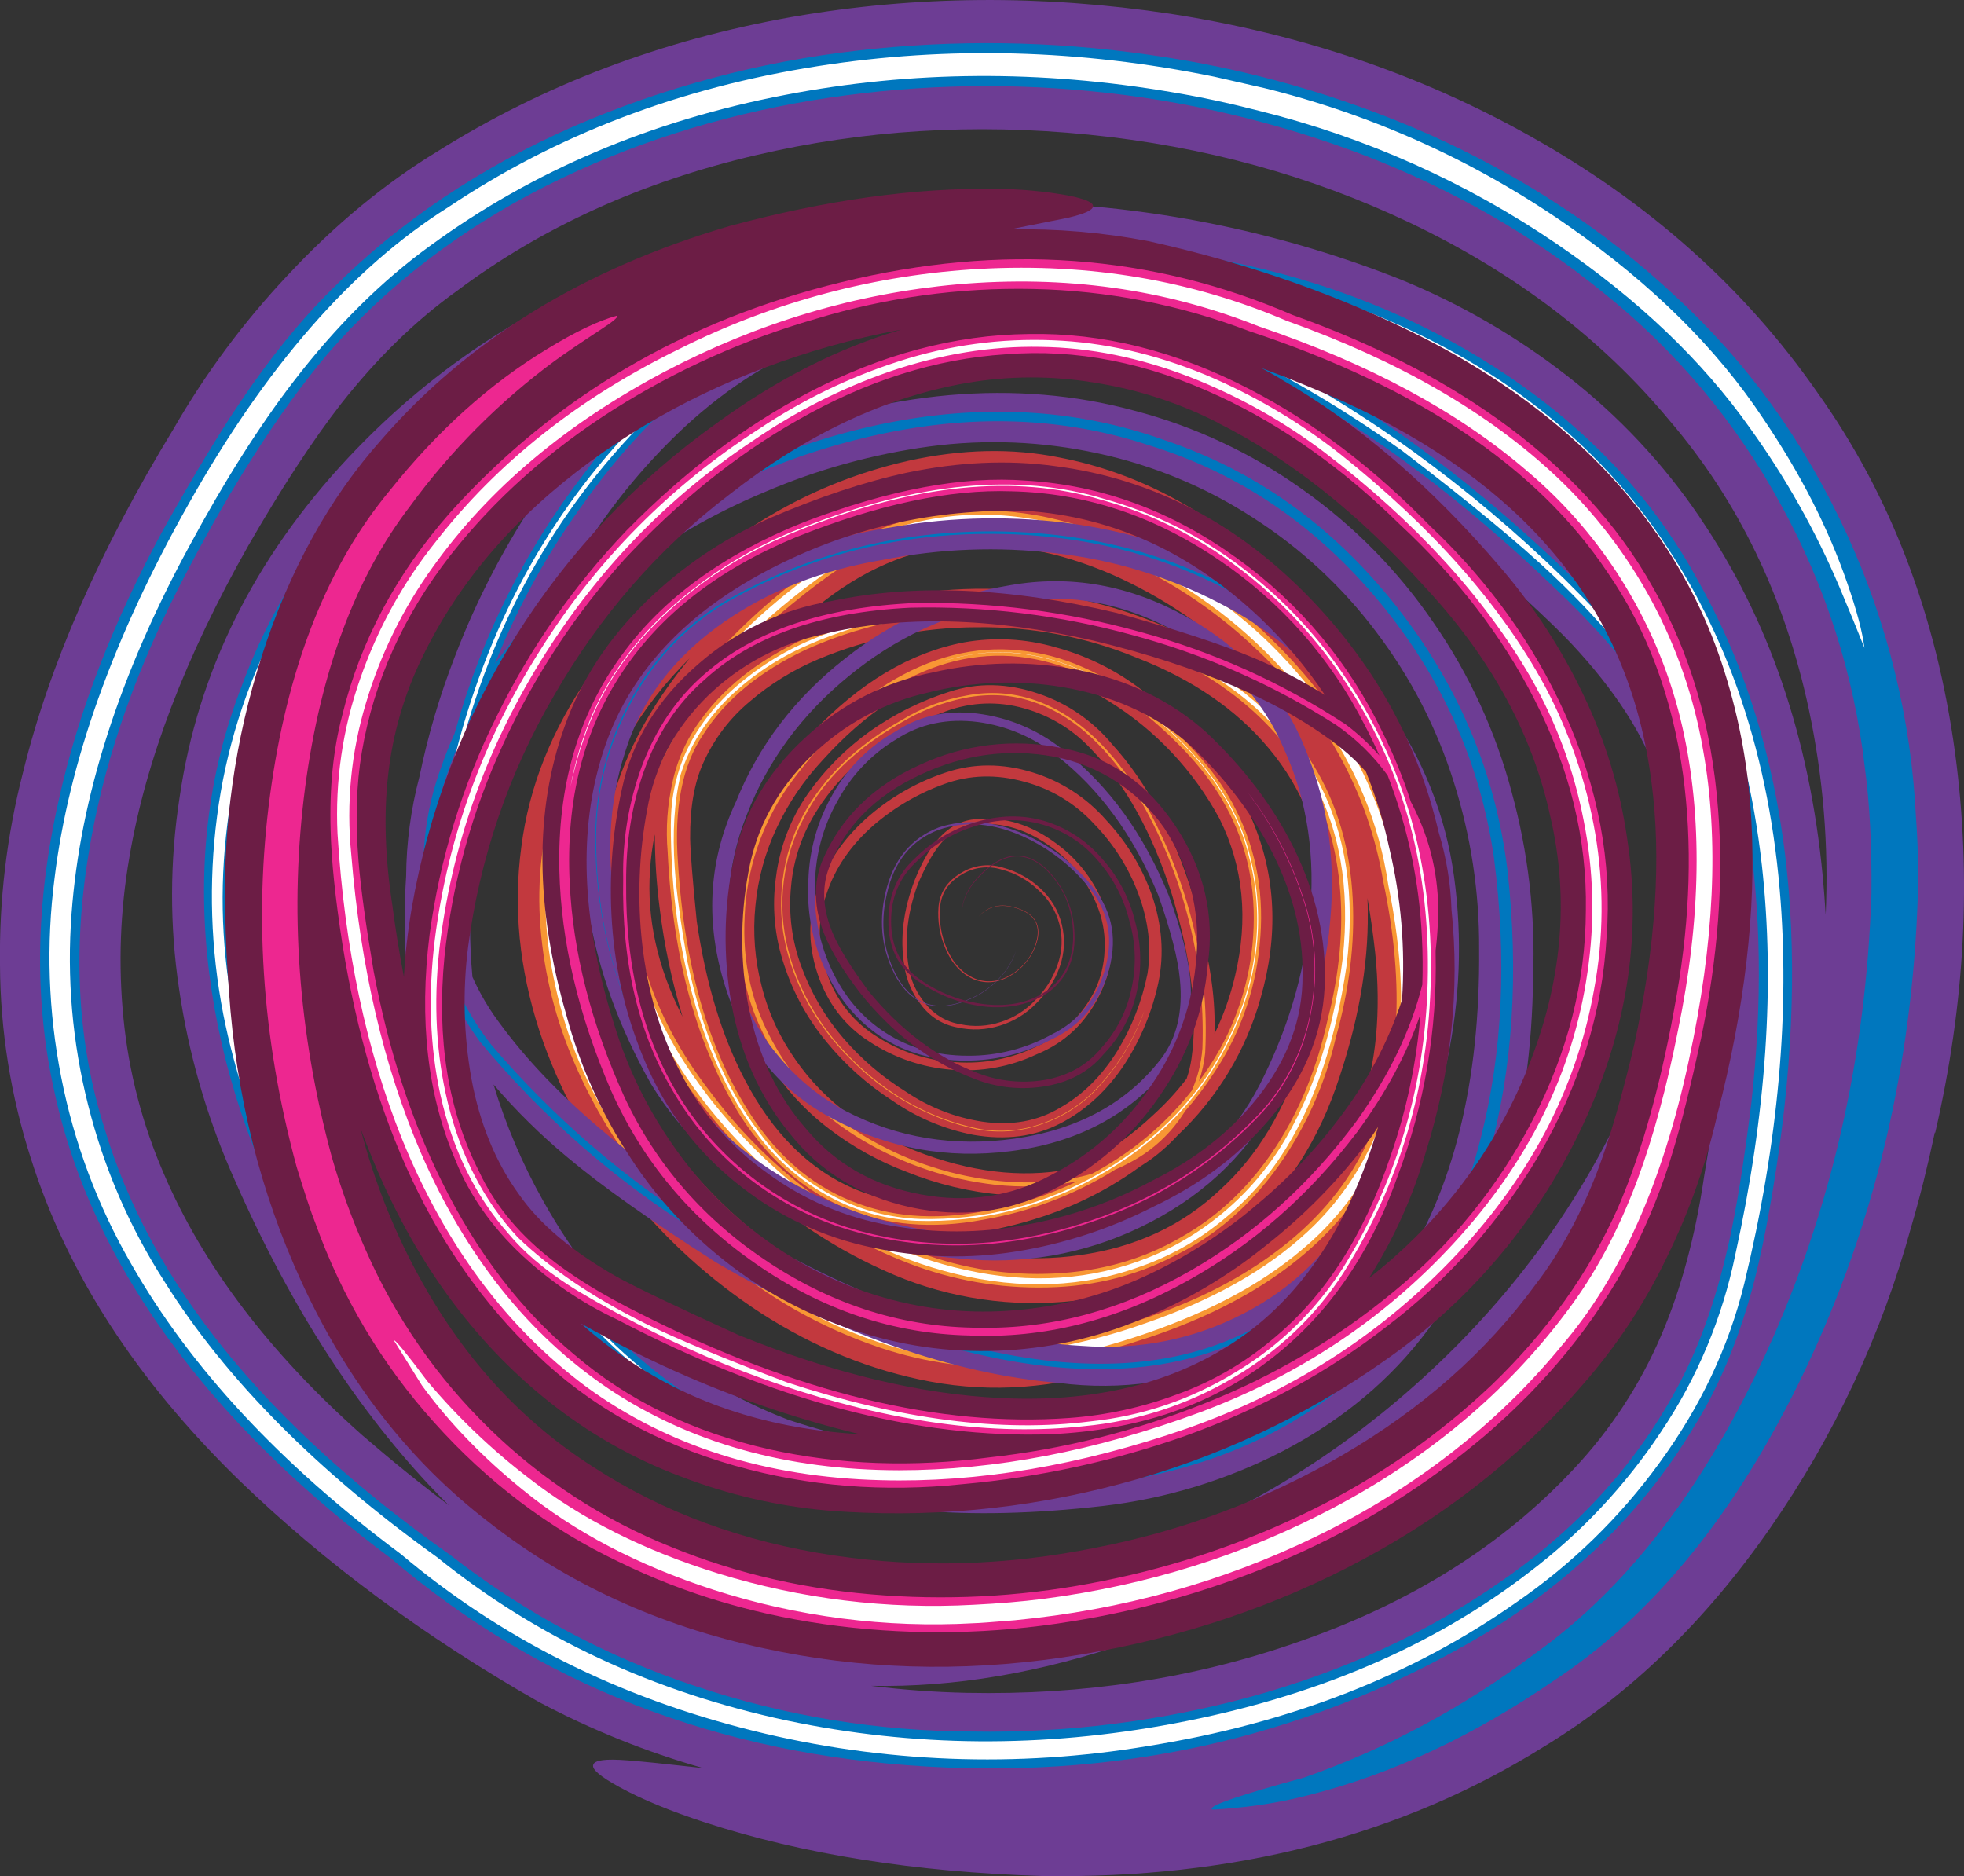
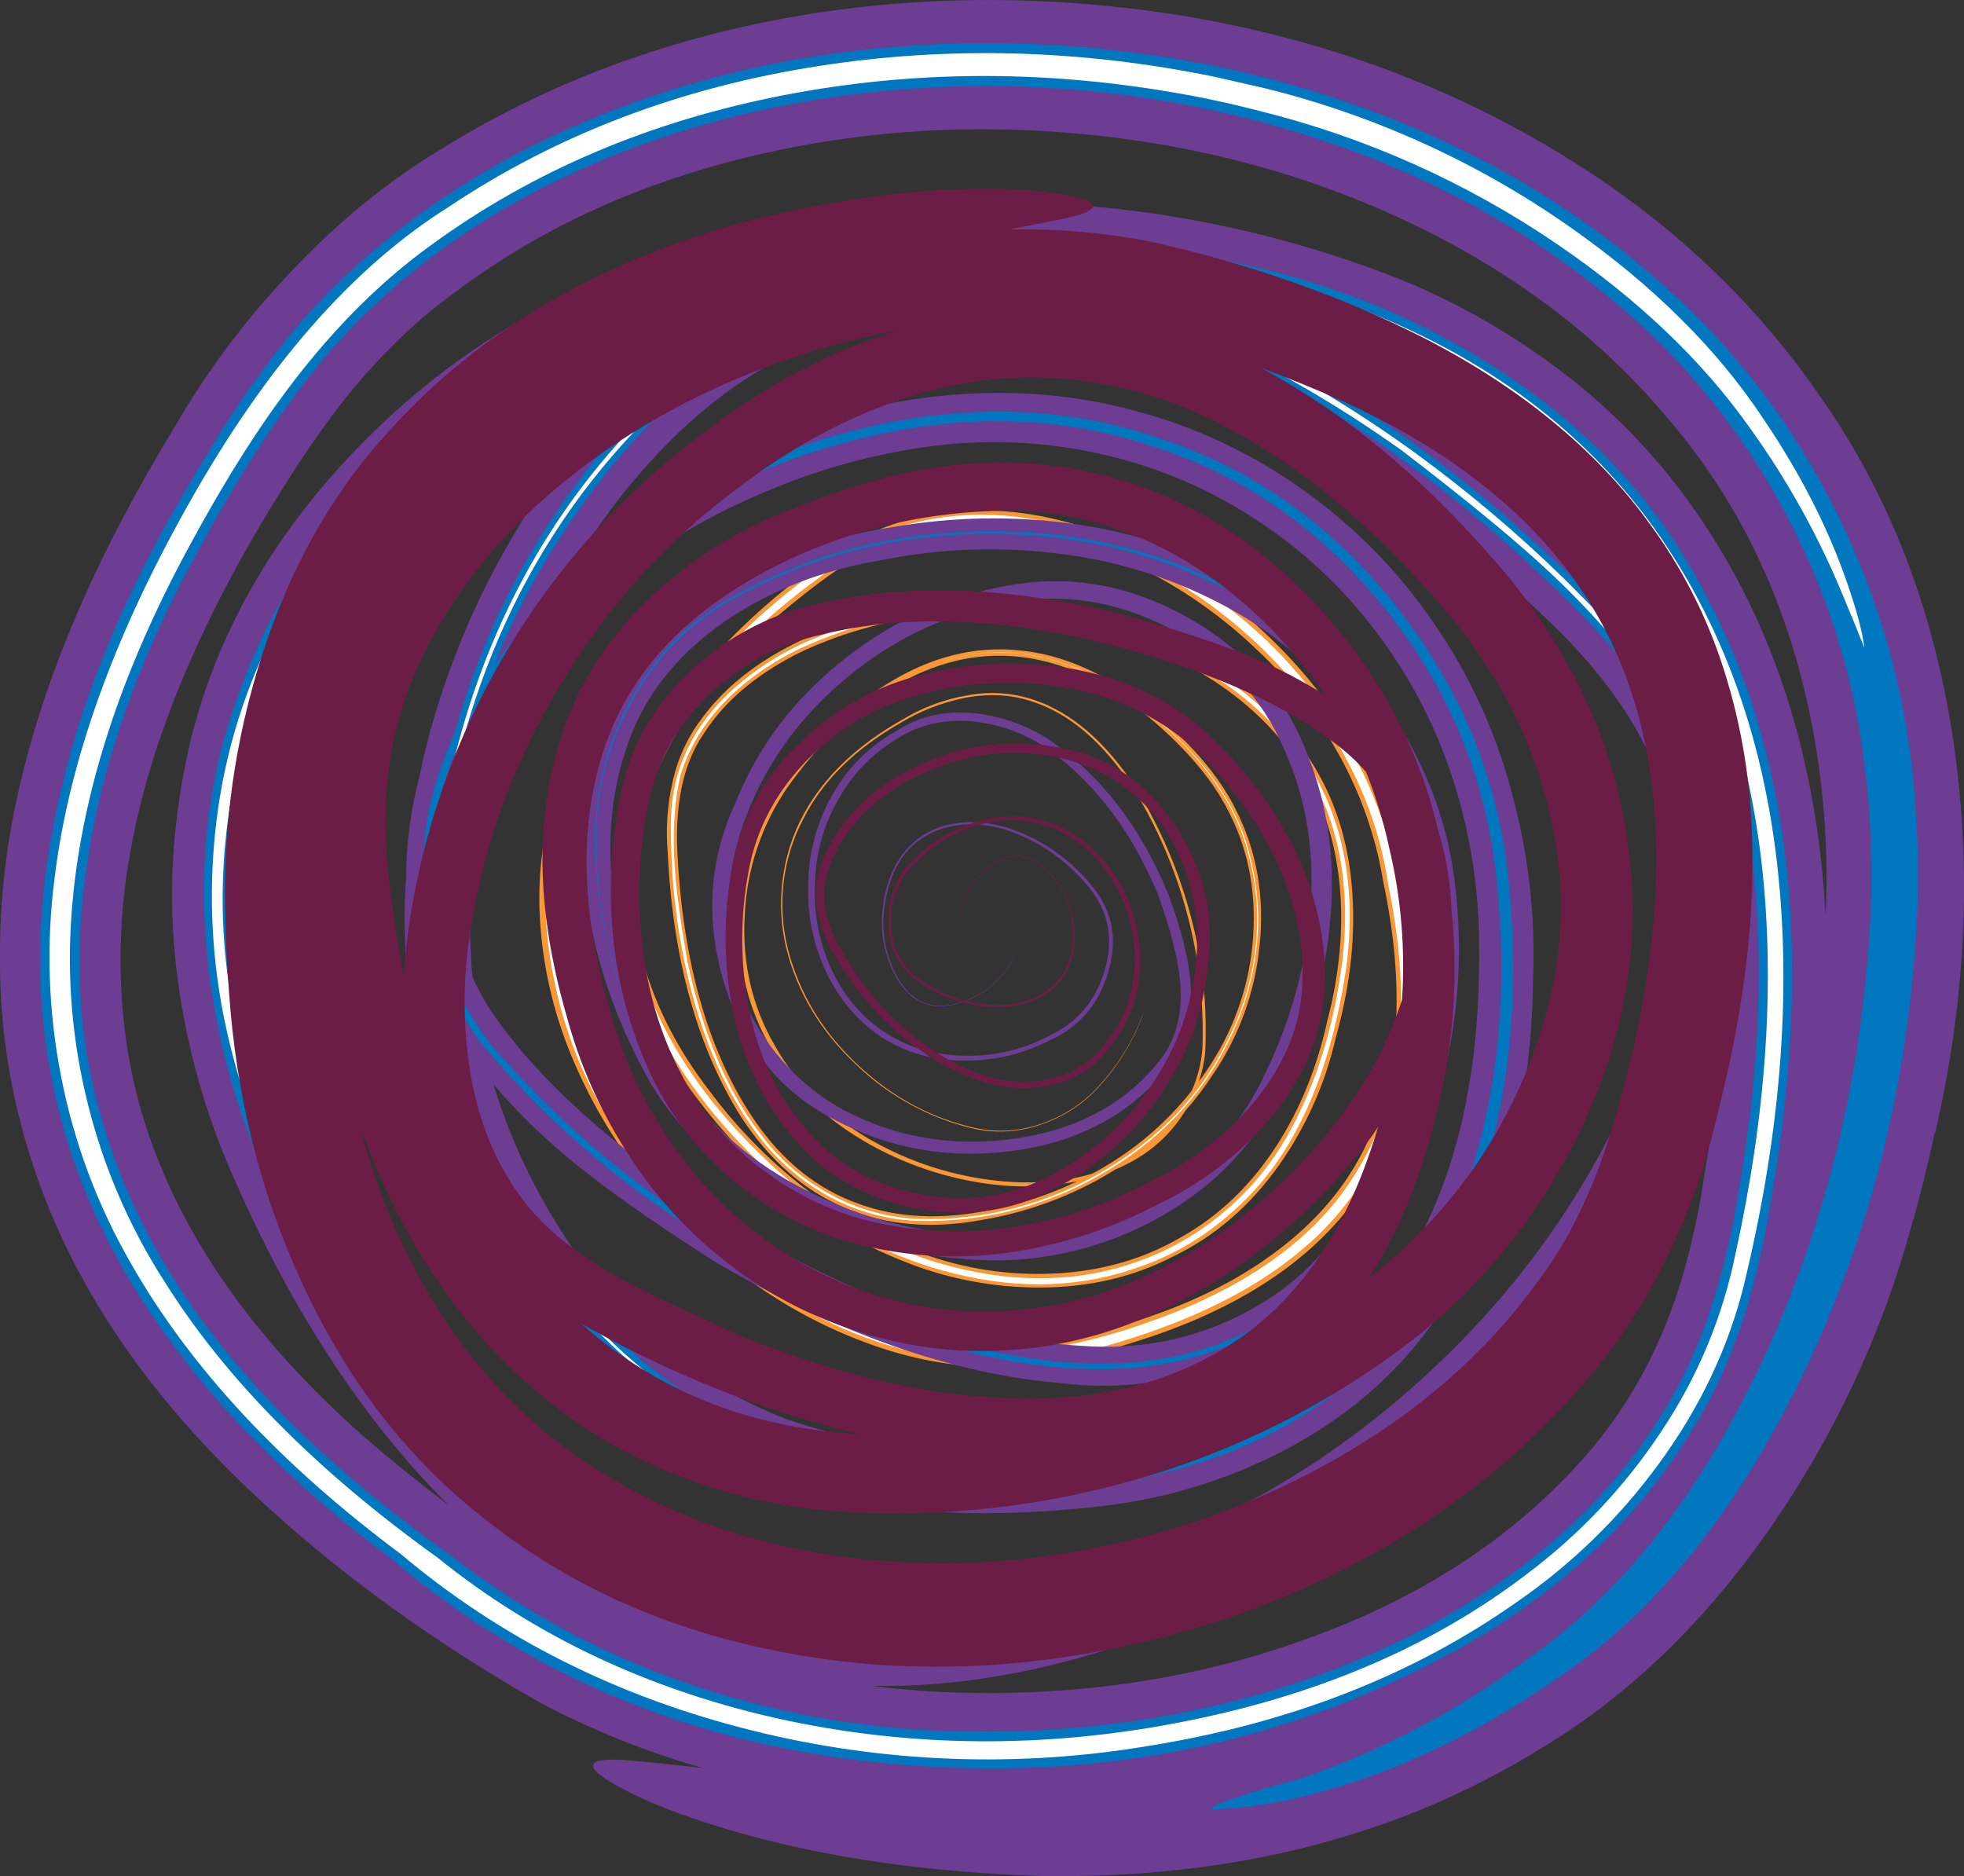
<svg xmlns="http://www.w3.org/2000/svg" version="1.0" id="Layer_1" x="0px" y="0px" viewBox="0 0 801.93 766.04" enable-background="new 0 0 801.93 766.04" xml:space="preserve">
  <rect x="0" y="0" width="801.93" height="766.04" fill="#333333" stroke="none" />
  <title>danceparty_0014</title>
-   <path fill="#C2393E" d="M572,310.6c2.407-1-0.453-8.723-8.58-23.17c-9.827-17.553-23.617-35.053-41.37-52.5  c-27.28-25.873-57.117-41.92-89.51-48.14c-19.253-3.913-39.813-3.463-61.68,1.35c-21.411,4.828-41.854,13.232-60.47,24.86  c-6.12,3.813-11.437,7.273-15.95,10.38c-20.803,13.977-38.908,31.6-53.44,52.02c-15.647,22.367-25.023,45.837-28.13,70.41  c-3.333,24.667-0.877,49.69,7.37,75.07c7.847,23.782,19.924,45.951,35.65,65.44c15.463,19.43,33.953,36.245,54.76,49.8  c21.967,14.14,45.033,23.473,69.2,28c12.573,2.34,25.397,3.039,38.15,2.08c12.514-0.959,24.879-3.331,36.86-7.07  c26.78-7.62,49.247-17.5,67.4-29.64c22.867-14.74,39.617-33.647,50.25-56.72c9.927-21.06,14.19-45.683,12.79-73.87  c-1.407-23.167-6.02-47.187-13.84-72.06c-3.838-10.929-8.83-21.418-14.89-31.29c9.48,10.593,14.647,15.593,15.5,15 M508.73,271.29  c4.507,4.393,8.67,8.857,12.49,13.39c-11.773-11.12-26.18-20.383-43.22-27.79c-45.077-20.248-96.317-21.922-142.62-4.66  c-5.346,2.002-10.572,4.312-15.65,6.92c4.313-3.813,8.877-7.573,13.69-11.28c18.553-15.147,37.81-23.48,57.77-25  c20.46-1.507,41.42,2.403,62.88,11.73c20.218,8.934,38.704,21.361,54.61,36.71 M558.48,372.56c0-1.94-0.05-3.897-0.15-5.87  c1.253,7.06,2.307,14.483,3.16,22.27c2.507,24.273,0.45,45.637-6.17,64.09c-7.02,19.86-19.407,36.56-37.16,50.1  c-15.247,11.933-34.803,21.663-58.67,29.19c-10.466,3.414-21.159,6.087-32,8c-10.474,1.878-21.165,2.232-31.74,1.05  c-20.76-2.207-41.12-8.927-61.08-20.16c-19.156-10.894-36.345-24.929-50.85-41.52c-14.69-16.282-26.402-35.021-34.6-55.36  c-8.56-21.173-12.3-42.14-11.22-62.9c0.7-20.76,6.767-40.82,18.2-60.18c7.014-11.899,15.561-22.826,25.42-32.5  c-1.753,2.14-3.46,4.297-5.12,6.47c-16.547,21.667-26.577,44.383-30.09,68.15c-3.713,24.667,0.097,49.29,11.43,73.87  c10.682,22.207,25.098,42.414,42.62,59.74c17.424,17.424,37.865,31.543,60.33,41.67c22.773,10.44,47.835,14.89,72.81,12.93  c26.98-2,50.147-10.827,69.5-26.48c19.253-15.333,33.343-35.593,42.27-60.78c9.027-25.773,13.39-49.693,13.09-71.76 M518,305.48  c14.04,16.747,21.763,36.503,23.17,59.27c1.333,19.333-1.827,41.197-9.48,65.59c-7.127,23.107-18.26,41.563-33.4,55.37  c-15.447,14.667-34.603,23.593-57.47,26.78c-21.715,3.128-43.871,0.483-64.24-7.67c11.353,0.31,22.694-0.955,33.7-3.76  c20.847-4.753,39.3-13.027,55.36-24.82c3.246-1.992,6.317-4.257,9.18-6.77c2.073-1.784,4.033-3.694,5.87-5.72  c16.238-15.253,27.996-34.656,34-56.11c7.42-25.673,6.317-49.893-3.31-72.66c-8-19.46-23.797-37.763-47.39-54.91  c-9.971-7.252-21.191-12.608-33.1-15.8c-12.073-3.487-24.783-4.171-37.16-2c-21.967,4.113-42.677,16.447-62.13,37  c-8.544,8.716-15.743,18.655-21.36,29.49c-5.746,10.853-9.55,22.627-11.24,34.79c-1.806,12.159-1.4,24.545,1.2,36.56  c2.372,12.056,7.004,23.555,13.65,33.89c6.546,10.38,14.902,19.501,24.67,26.93c9.658,7.394,20.353,13.324,31.74,17.6  c12.503,5.028,25.684,8.172,39.11,9.33c-22.947,5.613-43.007,4.86-60.18-2.26c-18.667-7.92-33.71-22.863-45.13-44.83  c-9.333-17.753-15.853-39.267-19.56-64.54c-1.707-16.947-2.61-28.23-2.71-33.85c-0.1-12.54,1.707-22.873,5.42-31  c4.345-9.672,10.844-18.224,19-25c8.314-7.129,17.69-12.915,27.79-17.15c20.578-8.651,42.678-13.101,65-13.09  c22.385-0.311,44.6,3.939,65.29,12.49c22.667,8.827,40.57,21.113,53.71,36.86 M495.89,422.22c0.213-6.837-0.139-13.68-1.05-20.46  c-1.1-8.727-3.557-20.36-7.37-34.9c-8-26.38-19.133-47.38-33.4-63c-7.897-9.556-18.314-16.706-30.07-20.64  c-12.667-4.313-24.803-4.563-36.41-0.75c-11.545,3.669-22.454,9.1-32.34,16.1c-9.846,7.039-18.439,15.682-25.42,25.57  c-6.99,10.076-11.439,21.693-12.97,33.86c-1.736,12.094-0.602,24.426,3.31,36c3.742,11.473,9.611,22.139,17.3,31.44  c7.631,9.315,16.666,17.385,26.78,23.92c9.932,6.931,21.209,11.7,33.1,14c13.24,2.307,25.123,0.753,35.65-4.66  c10.433-5.413,19.21-13.537,26.33-24.37c6.523-10.14,11.155-21.378,13.67-33.17c2.407-11.633,1.503-23.567-2.71-35.8  c-4.046-11.356-10.395-21.754-18.65-30.54c-7.977-9.133-18.347-15.856-29.94-19.41c-12.333-3.813-24.167-3.813-35.5,0  c-11.37,3.746-21.899,9.673-31,17.45c-9.727,8.327-16.647,17.953-20.76,28.88c-4.513,11.333-4.763,23.167-0.75,35.5  c4,12.233,11.12,21.61,21.36,28.13c10.037,6.585,21.58,10.518,33.55,11.43c11.938,0.991,23.926-1.189,34.75-6.32  c11.333-4.613,19.857-12.637,25.57-24.07c5.82-11.733,6.673-23.317,2.56-34.75c-3.933-11.341-11.358-21.143-21.21-28  c-10.633-7.62-21.817-10.62-33.55-9c-5.6,0.893-10.507,3.957-14.72,9.19c-3.007,3.713-5.867,8.93-8.58,15.65  c-4.613,12.133-6.017,23.667-4.21,34.6c0.787,5.945,3.18,11.563,6.92,16.25c3.556,4.835,8.832,8.121,14.74,9.18  c5.78,1.302,11.803,1.043,17.45-0.75c5.674-1.72,10.805-4.883,14.89-9.18c4.253-4.118,7.497-9.162,9.48-14.74  c1.982-5.555,2.295-11.569,0.9-17.3c-1.383-5.748-4.48-10.941-8.88-14.89c-4.3-4.004-9.515-6.895-15.19-8.42  c-5.702-1.818-11.915-1.047-17,2.11c-5.713,3.333-8.823,8-9.33,14c-0.452,5.815,0.53,11.653,2.86,17  c2.507,6,6.317,10.163,11.43,12.49c5.413,2.207,10.88,1.453,16.4-2.26c4.89-3.286,8.378-8.278,9.78-14  c1.333-6.32-1.423-10.583-8.27-12.79c-6.62-2.207-11.937-1.003-15.95,3.61c4.113-4.513,9.43-5.667,15.95-3.46  c6.72,2.207,9.387,6.42,8,12.64c-1.297,5.606-4.688,10.504-9.48,13.69c-5.333,3.613-10.65,4.367-15.95,2.26  c-5.013-2.207-8.773-6.207-11.28-12c-2.322-5.297-3.304-11.084-2.86-16.85c0.4-5.82,3.31-10.333,8.73-13.54  c4.899-3.058,10.887-3.828,16.4-2.11c5.524,1.408,10.598,4.203,14.74,8.12c8.868,7.584,12.104,19.872,8.12,30.84  c-1.88,5.383-4.957,10.269-9,14.29c-3.86,4.167-8.731,7.267-14.14,9c-5.385,1.792-11.153,2.103-16.7,0.9  c-5.536-0.91-10.531-3.86-14-8.27c-3.731-4.307-6.149-9.592-6.97-15.23c-1.807-10.633-0.553-21.867,3.76-33.7  c2.907-6.72,5.613-11.72,8.12-15c3.813-5.113,8.277-8.113,13.39-9c10.833-1.807,21.413,0.86,31.74,8  c9.511,6.411,16.73,15.687,20.61,26.48c1.905,5.299,2.724,10.928,2.41,16.55c-0.178,5.627-1.509,11.158-3.91,16.25  c-4.996,10.206-13.405,18.343-23.77,23c-10.218,5.033-21.588,7.266-32.95,6.47c-11.375-0.567-22.405-4.093-32-10.23  c-9.692-5.875-16.993-14.989-20.61-25.73c-4-11.233-4.1-22.167-0.3-32.8c3.407-10.333,9.677-19.56,18.81-27.68  c8.584-7.474,18.482-13.29,29.19-17.15c10.433-3.813,21.417-4.113,32.95-0.9c10.867,2.909,20.677,8.859,28.28,17.15  c7.928,8.118,14.076,17.801,18.05,28.43c4.213,11.233,5.467,22.167,3.76,32.8c-2.218,11.086-6.35,21.701-12.21,31.37  c-6.42,10.333-14.243,18.107-23.47,23.32c-9.233,5.513-19.813,7.407-31.74,5.68c-11.142-1.703-21.767-5.856-31.11-12.16  c-9.652-5.974-18.33-13.393-25.73-22c-7.358-8.57-13.117-18.393-17-29c-3.928-10.508-5.389-21.778-4.27-32.94  c0.986-11.092,4.651-21.778,10.68-31.14c6.042-9.474,13.798-17.739,22.87-24.37c9.05-6.733,19.035-12.107,29.64-15.95  c10.266-3.799,21.478-4.219,32-1.2c10.641,2.954,20.234,8.845,27.68,17c13.74,14.14,24.623,33.807,32.65,59  c7.92,26.38,10.587,48.697,8,66.95c-0.408,2.813-1.078,5.582-2,8.27c-3.976,5.197-8.407,10.029-13.24,14.44  c-9.219,8.801-19.718,16.154-31.14,21.81c-19.393,4.433-40.153,2.677-62.28-5.27c-23.367-8.427-41.07-21.363-53.11-38.81  c-6.395-9.052-11.057-19.21-13.75-29.96c-2.799-10.694-3.666-21.801-2.56-32.8c1.038-11.048,3.988-21.832,8.72-31.87  c4.752-10.088,11.044-19.375,18.65-27.53c17.453-19.333,35.707-31.37,54.76-36.11c20.26-5.333,41.02-1.333,62.28,12  c18.988,11.771,34.551,28.323,45.13,48c9.727,19.56,11.833,40.923,6.32,64.09c-1.923,8.209-4.747,16.181-8.42,23.77 M267.37,340.69  c0.036,10.112,0.704,20.212,2,30.24c1.838,14.983,4.959,29.781,9.33,44.23c-10.213-20.107-14.643-40.017-13.29-59.73  C265.708,350.476,266.363,345.55,267.37,340.69z" />
  <path fill="#F89734" d="M512.89,265c13.49,12.518,24.914,27.092,33.85,43.18c8.935,16.089,15.041,33.594,18.05,51.75  c9.127,43.333,6.82,79.137-6.92,107.41c-7.427,15.773-18.81,29.66-34.15,41.66c-13.54,10.633-29.54,19.41-48,26.33  c-19.96,7.42-37.663,12.087-53.11,14c-17.453,2-35.453,0.397-54-4.81c-17.57-5.105-34.259-12.861-49.49-23  c-15.369-10.036-29.332-22.075-41.52-35.8c-12.296-13.585-22.627-28.826-30.69-45.28c-8.21-16.363-13.747-33.936-16.4-52.05  c-2.704-18.001-1.782-36.36,2.71-54c4.332-17.649,12.048-34.29,22.72-49c4.892-6.713,10.22-13.097,15.95-19.11  c22.56-23.007,47.93-40.433,76.11-52.28c26.98-11.333,51.553-15.547,73.72-12.64c17.004,1.717,33.644,6.03,49.34,12.79  c7.52,3.333,13.387,5.94,17.6,7.82c-3.333-3.333-8.65-7-15.95-11c-14.667-7.92-31.417-13.237-50.25-15.95  c-23.267-3.813-49.093-0.053-77.48,11.28c-29.587,11.833-56.163,29.687-79.73,53.56c-4.513,4.913-7.773,8.673-9.78,11.28  c-12.528,14.815-22.04,31.936-28,50.4c-6.055,18.413-8.357,37.852-6.77,57.17c1.52,19.206,6.252,38.021,14,55.66  c7.584,17.615,17.613,34.074,29.79,48.89c12.06,14.904,26.015,28.169,41.51,39.46c15.509,11.305,32.59,20.277,50.7,26.63  c18.184,6.486,37.424,9.498,56.72,8.88c9.647-0.426,19.224-1.844,28.58-4.23c6.92-1.607,16.047-4.273,27.38-8  c43.227-14.54,73.517-36.807,90.87-66.8c17.333-29.487,21.797-66.847,13.39-112.08c-4.513-37.813-21.01-71.513-49.49-101.1  c-28-28.987-60.897-47.39-98.69-55.21c-20.16-3.813-39.217-3.11-57.17,2.11c-9.286,2.774-18.136,6.841-26.29,12.08  c-7.991,5.16-15.671,10.787-23,16.85c-34.7,28.587-55.963,59.527-63.79,92.82c-4.513,18.153-4.263,37.153,0.75,57  c4.863,18.568,13.238,36.032,24.67,51.45c24.473,34.1,53.56,57.92,87.26,71.46c17.762,7.326,36.786,11.107,56,11.13  c20.26,0.1,38.713-4.163,55.36-12.79c16.847-8.127,31.18-20.513,43-37.16c11.037-15.677,18.907-33.358,23.17-52.05  c5.513-19.66,7.82-38.467,6.92-56.42c-1-20.667-6.267-38.82-15.8-54.46c-9.427-15.747-22.867-29.08-40.32-40  c-15.167-9.42-32.68-16.697-52.54-21.83c-18.496-4.508-37.586-6.08-56.57-4.66c-18.979,1.316-37.622,5.686-55.21,12.94  c-19.86,8.627-34.953,19.96-45.28,34c-5.868,7.676-9.966,16.554-12,26c-2.145,9.365-2.819,19.007-2,28.58  c2.107,43.727,12.087,79.783,29.94,108.17c11.627,17.78,25.82,30.18,42.58,37.2c16.667,7.12,35.42,8.723,56.26,4.81  c18.768-3.191,36.756-9.931,53-19.86c0.333-0.207,0.633-0.407,0.9-0.6c2-0.833,3.907-1.737,5.72-2.71  c8.492-4.384,15.776-10.789,21.21-18.65c0.62-0.9,1.223-1.803,1.81-2.71c4.005-4.546,7.681-9.371,11-14.44  c10.824-15.74,17.454-33.982,19.26-53c2.107-20.06-1.103-38.513-9.63-55.36c-6.92-14.14-19.253-28.383-37-42.73  c-16.947-13.333-34.097-20.807-51.45-22.42c-18.253-1.907-36.253,2.657-54,13.69c-15.147,9.333-28.837,22.333-41.07,39  c-11.112,15.439-17.692,33.673-19,52.65c-1.507,19.96,2.303,38.263,11.43,54.91c8.527,16.347,21.527,29.68,39,40  c16.358,9.632,34.552,15.73,53.41,17.9c11.285,1.315,22.706,0.86,33.85-1.35c-11.153,5.384-22.959,9.297-35.12,11.64  c-20.26,4.213-38.363,3.36-54.31-2.56c-16.667-5.92-30.707-17.153-42.12-33.7c-18.253-26.667-28.733-61.72-31.44-105.16  c-1.707-22.667,1.753-40.267,10.38-52.8c8.927-14.04,22.817-25.523,41.67-34.45c16.848-7.629,34.846-12.407,53.26-14.14  c18.451-1.708,37.053-0.697,55.21,3c19.253,4.413,36.453,10.983,51.6,19.71c17.047,9.927,30.487,22.113,40.32,36.56  c10,14.54,15.917,31.64,17.75,51.3c1.607,17.333-0.06,35.587-5,54.76c-4.213,19.153-11.083,36.153-20.61,51  c-10.533,16.347-23.57,28.883-39.11,37.61c-15.427,9.02-32.77,13.977-52.03,14.87c-18.372,0.885-36.735-1.927-54-8.27  c-17.32-6.322-33.523-15.362-48-26.78c-14.55-11.349-27.503-24.609-38.51-39.42c-11.933-15.447-20.56-31.593-25.88-48.44  c-5.92-18.553-7.273-36.507-4.06-53.86c2.807-17.047,9.627-33.797,20.46-50.25c9.533-14.333,21.767-28.017,36.7-41.05  c8.927-7.52,16.197-13.237,21.81-17.15c7.414-5.276,15.447-9.622,23.92-12.94c16.667-6.22,34.52-8.077,53.56-5.57  c18.139,2.597,35.695,8.297,51.9,16.85C484.54,241.55,499.594,252.287,512.89,265 M500.4,329c8.827,15.947,12.587,33.7,11.28,53.26  c-1.196,18.526-7.099,36.441-17.15,52.05c-1.567,2.507-3.233,4.913-5,7.22c1.288-3.751,2.147-7.636,2.56-11.58  c0.976-18.796-1.004-37.629-5.87-55.81c-4.81-18.217-12.219-35.646-22-51.75c-12.333-19.053-26.273-31.24-41.82-36.56  c-8.934-3.028-18.506-3.659-27.76-1.83c-9.325,1.616-18.26,4.985-26.33,9.93c-18.453,10.433-31.843,23.27-40.17,38.51  c-4.511,8.311-7.421,17.395-8.58,26.78c-1.218,9.346-0.71,18.837,1.5,28c4.513,18.053,14.04,33.9,28.58,47.54  c13.611,13.102,30.562,22.21,49,26.33c9.271,1.801,18.86,0.966,27.68-2.41c8.884-3.153,16.806-8.543,23-15.65  c7.935-8.777,14.022-19.061,17.9-30.24c-0.853,2.253-1.757,4.46-2.71,6.62c-3.785,8.535-8.914,16.408-15.19,23.32  c-6.163,7.083-14.036,12.471-22.87,15.65c-8.717,3.367-18.209,4.203-27.38,2.41c-18.253-3.913-34.5-12.54-48.74-25.88  c-14.44-13.54-23.967-29.287-28.58-47.24c-2.295-9.055-2.888-18.458-1.75-27.73c1.137-9.226,3.993-18.157,8.42-26.33  c7.82-15.147,20.96-27.983,39.42-38.51c7.996-4.816,16.755-8.232,25.9-10.1c9.827-1.907,18.953-1.457,27.38,1.35  c15.333,4.813,29.173,16.597,41.52,35.35c9.811,15.874,17.224,33.11,22,51.15c4.861,17.983,6.992,36.594,6.32,55.21  c-0.439,5.976-1.914,11.83-4.36,17.3c-8.637,10.942-19.004,20.4-30.69,28c-3.247,2.12-6.557,4.077-9.93,5.87  c-11.333,3.333-23.92,4.333-37.76,3c-18.592-1.827-36.587-7.569-52.8-16.85c-17.253-9.927-30.253-22.713-39-38.36  c-9.333-16.047-13.447-33.8-12.34-53.26c0.793-18.625,6.786-36.656,17.3-52.05c11.633-16.447,24.773-29.383,39.42-38.81  c17.153-11.133,34.503-16.133,52.05-15c17.047,1.1,33.897,7.87,50.55,20.31C480.747,301.83,493.08,315.427,500.4,329z" />
  <path fill="#FFFFFF" d="M512.89,388.38c1.633-12.874,0.815-25.94-2.41-38.51c-5.213-21.967-20.057-42.477-44.53-61.53  c-10.056-8.115-21.535-14.287-33.85-18.2c-13.14-4.113-25.877-4.917-38.21-2.41c-2.842,0.552-5.653,1.257-8.42,2.11  c2.733-0.78,5.44-1.447,8.12-2c12.233-2.507,24.92-1.753,38.06,2.26c12.291,3.899,23.764,10.016,33.85,18.05  c24.273,18.953,39.067,39.363,44.38,61.23c3.329,12.397,4.249,25.317,2.71,38.06c-1.522,12.78-5.243,25.199-11,36.71  c-11.033,22.867-28.483,41.12-52.35,54.76c-22.314,12.948-47.78,19.459-73.57,18.81c-12.842-0.431-25.403-3.873-36.67-10.05  c-11.341-6.058-21.163-14.605-28.73-25c-13.64-17.753-23.52-41.173-29.64-70.26c-2.807-16.247-4.513-28.933-5.12-38.06  c-1-14.34-0.197-27.027,2.41-38.06c3.613-11.733,10.333-22.363,20.16-31.89c9.307-8.843,20.103-15.973,31.89-21.06  c23.531-10.342,49.081-15.276,74.77-14.44c25.689,0.537,50.949,6.698,74,18.05c25.773,12.133,44.58,28.833,56.42,50.1  c11.833,20.76,16.197,45.483,13.09,74.17c-3.5,28.093-11.077,52.32-22.73,72.68c-6.304,11.116-14.442,21.087-24.07,29.49  c-9.563,8.458-20.501,15.222-32.34,20c-23.167,9.333-48.14,11.04-74.92,5.12c-25.103-5.531-48.521-16.983-68.3-33.4  c-21.333-17.553-38.083-36.71-50.25-57.47c-14.04-24.173-20.373-48.393-19-72.66c1.507-24.173,10.583-47.543,27.23-70.11  c13.84-18.853,32.343-36.353,55.51-52.5c10.297-7.447,21.948-12.814,34.3-15.8c12.344-3.025,25.111-3.941,37.76-2.71  c23.467,2.107,47.237,10.58,71.31,25.42c21.712,13.521,40.528,31.212,55.36,52.05c15.547,21.867,25.123,45.2,28.73,70  c5.92,28.787,6.823,54.12,2.71,76c-2.19,12.485-6.41,24.528-12.49,35.65c-6.011,11.195-13.841,21.313-23.17,29.94  c-16.513,15.387-38.46,27.803-65.84,37.25c-12.005,4.278-24.33,7.599-36.86,9.93c-12.507,2.275-25.284,2.68-37.91,1.2  c-24.573-2.807-48.24-11.28-71-25.42c-21.766-13.417-40.85-30.761-56.28-51.15c-3.613-4.713-6.923-9.427-9.93-14.14  c-11.963-17.889-20.529-37.828-25.27-58.82c-4.413-18.853-5.517-36.303-3.31-52.35c1.344-11.754,4.073-23.307,8.13-34.42  c3.413-8.127,4.917-12.24,4.51-12.34l-6.13,11.7c-4.802,11.093-8.091,22.781-9.78,34.75c-2.607,16.347-1.753,34.2,2.56,53.56  c4.639,21.514,13.25,41.973,25.39,60.33c1.207,2,3.113,4.807,5.72,8.42c15.183,21.315,34.09,39.713,55.81,54.31  c22.767,15.247,46.787,24.873,72.06,28.88c21.867,4,47.533,1.193,77-8.42c28.587-9.227,51.553-21.227,68.9-36  c10.104-8.398,18.745-18.414,25.57-29.64c6.919-11.156,11.912-23.397,14.77-36.21c5.213-22.967,5.113-48.843-0.3-77.63  c-3.207-25.473-12.333-49.643-27.38-72.51c-14.303-21.826-33.006-40.426-54.91-54.61c-23.367-15.547-47.437-24.973-72.21-28.28  c-12.968-1.815-26.148-1.46-39,1.05c-12.883,2.551-25.166,7.518-36.2,14.64c-23.667,15.847-42.823,33.247-57.47,52.2  c-17.453,22.467-27.533,46.087-30.24,70.86c-2.507,24.973,3.11,49.947,16.85,74.92c11.633,21.26,28.233,41.117,49.8,59.57  c20.667,17.453,43.583,29.287,68.75,35.5c27.28,6.72,52.853,5.667,76.72-3.16c12.301-4.408,23.714-10.982,33.7-19.41  c10.077-8.266,18.673-18.188,25.42-29.34c11.733-19.153,19.807-43.623,24.22-73.41c3.713-28.787-0.147-54.06-11.58-75.82  c-11.333-21.967-30.037-39.367-56.11-52.2c-23.188-11.741-48.646-18.312-74.62-19.26c-26.036-1.143-51.999,3.534-76,13.69  c-11.977,5.028-23.016,12.047-32.65,20.76c-10.333,9.527-17.453,20.193-21.36,32c-2.018,6.178-3.172,12.606-3.43,19.1  c-0.2,4.413-0.1,10.883,0.3,19.41c0.651,12.938,2.258,25.81,4.81,38.51c5.92,28.987,15.7,52.707,29.34,71.16  c7.618,10.54,17.417,19.316,28.73,25.73c11.303,6.465,23.99,10.128,37,10.68c25.991,0.85,51.711-5.501,74.32-18.35  c24.073-13.54,41.777-31.843,53.11-54.91C507.467,413.689,511.283,401.222,512.89,388.38z" />
  <path fill="#6D3D94" d="M790,462.39l0.15,0.15c12.233-52.753,14.94-104.453,8.12-155.1c-7.62-56.293-26.377-105.387-56.27-147.28  c-29.58-42.527-68.643-77.38-117.19-104.56C580.183,30.533,531.247,13.887,478,5.66c-52.667-7.92-104.067-7.52-154.2,1.2  c-53.467,9.427-101.913,27.78-145.34,55.06c-21.56,13.14-41.92,29.99-61.08,50.55c-17.877,18.982-33.479,39.984-46.49,62.58  c-30.287,49.747-50.797,96.583-61.53,140.51C2.769,341.205-0.379,367.614,0,394.09c0.144,26.825,4.407,53.469,12.64,79  c14.74,46.667,43.023,90.393,84.85,131.18c34.92,33.82,75.8,64.063,122.64,90.73c21.305,11.312,43.746,20.339,66.95,26.93  c-15.547-1.747-25.88-2.8-31-3.16c-8.727-0.7-13.34-0.097-13.84,1.81c-0.7,1.807,2.91,4.867,10.83,9.18  c8.927,4.913,20.61,9.727,35.05,14.44c39.82,12.94,85.653,20.21,137.5,21.81c78.127,1.207,146.377-16.393,204.75-52.8  c35-21.26,65.79-50.997,92.37-89.21c26.078-37.437,45.565-79.057,57.62-123.06c3.513-11.933,6.723-24.77,9.63-38.51 M544,146.77  c19.327,7.172,37.755,16.568,54.91,28c18.544,12.283,35.128,27.296,49.19,44.53c6.589,8.014,12.572,16.507,17.9,25.41  c-14.435-15.321-29.701-29.836-45.73-43.48C596.479,180.892,570.959,162.67,544,146.77 M694,211.16  c-14.867-21.92-33.09-41.364-54-57.62c-20.672-16.11-43.45-29.319-67.7-39.26c-47.64-18.911-98.159-29.547-149.38-31.45  c-51.202-1.905-102.335,5.328-151,21.36c-50.573,16.753-93.88,44.387-129.92,82.9c-38.38,41.12-61.28,87.353-68.7,138.7  c-4.011,25.912-4.062,52.283-0.15,78.21c3.759,25.649,10.891,50.689,21.21,74.47c22.367,51.687,49.447,94.47,81.24,128.35  c2.513,2.667,5.07,5.273,7.67,7.82c-11.6-8.72-23.433-18.297-35.5-28.73c-38-33.8-64.98-69.403-80.94-106.81  c-8.711-20.082-14.244-41.397-16.4-63.18c-2.193-21.981-1.383-44.158,2.41-65.92c6.62-39.333,22.817-81.757,48.59-127.27  c13.64-23.667,26.227-42.923,37.76-57.77c14.74-18.753,30.537-34.15,47.39-46.19c34.7-26,75.32-44.453,121.86-55.36  c44-10.333,89.383-13.14,136.15-8.42c46.94,4.72,90.667,16.723,131.18,36.01c42.927,20.46,78.18,47.29,105.76,80.49  c28.18,32.893,47.18,72.21,57,117.95c5.886,27.623,8.211,55.886,6.92,84.1c-0.313-5.253-0.713-10.47-1.2-15.65  c-5.333-56.467-22.083-105.36-50.25-146.68 M677,317.82c6.72,19.66,8.72,41.273,6,64.84c-2.407,21.46-8.473,43.223-18.2,65.29  c-18.933,42.127-45.867,79.437-80.8,111.93c-35,32.593-74.213,56.927-117.64,73c-47.24,18.353-92.02,24.823-134.34,19.41  c-22.171-2.858-43.714-9.377-63.75-19.29c-20.232-9.979-38.803-23.019-55.06-38.66c-30-28.28-56.077-66.24-78.23-113.88  c-21.56-44.833-30.537-88.763-26.93-131.79c2.907-44.227,19.607-84.947,50.1-122.16c28.987-35.507,65.343-61.783,109.07-78.83  c0.207-0.085,0.408-0.186,0.6-0.3c-18.007,15.638-33.799,33.657-46.94,53.56c-14.33,20.959-26.144,43.531-35.2,67.25  c-6.181,15.899-11.011,32.29-14.44,49c-3.506,13.259-5.327,26.906-5.42,40.62c-3.1,46.16,6.027,90.64,27.38,133.44  c24.773,49.747,60.577,85.2,107.41,106.36c22.167,10.333,46.94,16.703,74.32,19.11c22.367,2,47.54,1.397,75.52-1.81  c25.623-2.981,50.494-10.577,73.41-22.42c24.373-12.74,44.13-29.29,59.27-49.65c27.913-37.187,42.203-85.213,42.87-144.08  c0.936-25.372-2.008-50.737-8.73-75.22c-6.535-24.742-17.326-48.158-31.89-69.2c-14.412-21.151-32.49-39.554-53.38-54.34  c-20.786-14.919-44.142-25.882-68.9-32.34c-24-6.52-49.223-8.627-75.67-6.32c-25.215,2.292-49.957,8.279-73.43,17.77  c-23.464,9.143-45.647,21.281-66,36.11c-2.553,1.887-5.06,3.793-7.52,5.72c11.125-17.143,24.31-32.857,39.26-46.79  c17.753-16.347,36.61-28.18,56.57-35.5c39.82-14.14,83.9-12.537,132.24,4.81c39.513,14.14,79.847,37.86,121,71.16  c26.78,23.667,44.08,39.667,51.9,48c17.953,19.153,29.837,37.557,35.65,55.21 M542.67,380.4c3.107-26.38,0.047-50.8-9.18-73.26  c-9.127-23.667-25.423-42.07-48.89-55.21c-23.367-13.04-47.487-17.35-72.36-12.93c-24.599,4.079-47.746,14.383-67.24,29.93  c-20.467,16.047-35.313,35.553-44.54,58.52c-10.833,23.067-12.54,47.337-5.12,72.81c7.62,26.173,22.62,45.08,45,56.72  c22.367,11.933,46.387,16.297,72.06,13.09c26.98-3.333,48.293-14.467,63.94-33.4c7.42-9.427,10.68-21.16,9.78-35.2  c-0.7-9.727-3.66-21.66-8.88-35.8c-10.127-24.973-24.317-44.64-42.57-59c-9.586-7.906-21.122-13.088-33.4-15  c-13.44-2.107-25.273,0.2-35.5,6.92c-10.784,6.042-19.699,14.933-25.77,25.7c-6.149,10.686-9.56,22.727-9.93,35.05  c-0.747,12.28,1.472,24.559,6.47,35.8c5.333,11.933,12.957,21.267,22.87,28c10,6.62,21.583,9.93,34.75,9.93  c12.21,0.053,24.246-2.893,35.05-8.58c11.533-5.333,19.257-14.36,23.17-27.08c4-13.04,2.143-24.523-5.57-34.45  c-7.471-9.678-17.244-17.334-28.43-22.27c-12.333-5.513-24.017-6.467-35.05-2.86c-11.433,4.413-18.703,13.34-21.81,26.78  c-2.907,12.54-1.353,24.173,4.66,34.9c7.02,11.633,17.25,14.34,30.69,8.12c5.502-2.514,10.268-6.398,13.84-11.28  c1.834-2.516,3.255-5.307,4.21-8.27c-0.999,2.898-2.418,5.633-4.21,8.12c-3.572,4.882-8.338,8.766-13.84,11.28  c-13.333,6.12-23.413,3.453-30.24-8c-5.92-10.633-7.423-22.117-4.51-34.45c2.907-13.24,9.927-21.967,21.06-26.18  c10.733-3.713,22.167-2.86,34.3,2.56c10.921,4.883,20.478,12.372,27.83,21.81c7.52,9.527,9.427,20.56,5.72,33.1  c-3.613,12.133-10.883,20.86-21.81,26.18c-10.415,5.715-22.12,8.669-34,8.58c-12.74,0-23.923-3.11-33.55-9.33  c-9.727-6.22-17.2-15.047-22.42-26.48c-4.899-10.848-7.118-22.715-6.47-34.6c0.189-11.821,3.361-23.402,9.22-33.67  c5.573-10.369,13.836-19.046,23.92-25.12c9.727-6.32,20.86-8.677,33.4-7.07c11.656,1.557,22.675,6.235,31.89,13.54  c17.653,13.64,31.543,32.64,41.67,57c5.113,14.44,8.073,25.923,8.88,34.45c1.333,13.14-1.223,23.973-7.67,32.5  c-13.94,18.053-33.9,28.937-59.88,32.65c-24.773,3.413-47.74-0.347-68.9-11.28c-10.383-5.485-19.585-12.961-27.08-22  c-7.573-8.858-13.302-19.139-16.85-30.24c-3.319-11.216-4.642-22.927-3.91-34.6c0.587-11.771,3.129-23.363,7.52-34.3  c8.527-21.967,22.367-40.773,41.52-56.42c18.953-15.547,40.067-25.427,63.34-29.64c23.267-4.713,45.933-1.303,68,10.23  c22.067,11.533,37.663,28.183,46.79,49.95c9.227,20.46,12.587,43.377,10.08,68.75c-2.307,22.867-9.077,45.333-20.31,67.4  c-10.633,20.76-26.93,36.76-48.89,48c-20.912,10.761-44.402,15.501-67.85,13.69c-23.572-1.27-46.624-7.416-67.7-18.05  c-22.367-11.233-39.767-26.233-52.2-45c-12.74-21.16-21.263-42.923-25.57-65.29c-4.813-24.873-3.813-47.84,3-68.9  c6.52-21.333,20.06-39.137,40.62-53.41c18.453-12.74,40.067-21.163,64.84-25.27c23.161-4.575,46.898-5.476,70.34-2.67  c23.323,2.618,45.966,9.503,66.8,20.31c20.789,10.588,38.857,25.826,52.8,44.53c14.128,18.442,23.621,40.006,27.68,62.88  c4.113,21.967,3.963,45.133-0.45,69.5c-4.276,23.021-11.985,45.269-22.87,66c-10.4,20.587-26.18,36.35-47.34,47.29  c-20.46,10.533-42.573,14.897-66.34,13.09c-41.52-2.407-85.9-17.2-133.14-44.38c-49.247-29.287-84.8-59.577-106.66-90.87  c-3.313-4.85-6.184-9.987-8.58-15.35c-1.263-13.659-1.313-27.402-0.15-41.07c1.562-23.058,6.114-45.815,13.54-67.7  c1.14-3.38,2.343-6.74,3.61-10.08c11.734-16.653,25.89-31.46,42-43.93c18.461-14.355,38.749-26.192,60.33-35.2  c21.519-9.238,44.193-15.512,67.4-18.65c22.909-3.054,46.174-2.086,68.75,2.86c22.541,4.845,44.007,13.768,63.34,26.33  c19.411,12.408,36.432,28.206,50.25,46.64c13.964,18.392,24.65,39.055,31.59,61.08c7.023,22.081,10.526,45.13,10.38,68.3  c0.473,54.347-10.507,98.573-32.94,132.68c-23.567,36.607-60.977,59.773-112.23,69.5c-45.633,8.527-91.267,5.217-136.9-9.93  c-42.327-16.147-75.623-45.833-99.89-89.06c-8.558-15.146-15.42-31.19-20.46-47.84c9.181,10.706,19.247,20.621,30.09,29.64  c13.94,11.733,34.2,26.067,60.78,43c49.847,29.087,96.483,45.483,139.91,49.19c25.559,3.351,51.547-0.457,75.07-11  c25.473-11.233,44.43-27.983,56.87-50.25c12.415-21.975,21.395-45.72,26.63-70.41c5.295-24.618,6.263-49.97,2.86-74.92  c-3.407-25.073-12.683-48.407-27.83-70c-14.509-20.808-33.643-37.971-55.9-50.14c-21.26-12.133-44.88-20.107-70.86-23.92  c-24.783-3.506-49.963-3.101-74.62,1.2c-26.58,4-50.05,12.473-70.41,25.42c-23.567,15.047-39.567,34.203-48,57.47  c-8.327,22.967-10.233,47.79-5.72,74.47c3.913,23.567,12.387,46.9,25.42,70c12.84,21.06,31.093,37.96,54.76,50.7  c22.137,11.742,46.47,18.761,71.46,20.61c25.119,2.65,50.481-1.726,73.26-12.64c24.407-11.66,42.643-28.41,54.71-50.25  c12.333-22.967,19.907-46.487,22.72-70.56 M686.99,475.97c5.33-10.741,10.005-21.794,14-33.1c-1.213,12.16-2.92,24.547-5.12,37.16  c-3.613,24.667-9.48,46.43-17.6,65.29c-8.577,20.034-20.591,38.414-35.5,54.31c-29.12,31.267-66.71,54.873-112.77,70.82  c-42.327,14.847-87.46,21.767-135.4,20.76c-13.041-0.282-26.058-1.236-39-2.86c34.193,0.667,69.597-5.35,106.21-18.05  c48.34-15.947,92.22-40.92,131.64-74.92c38.811-33.189,70.597-73.802,93.49-119.45L686.99,475.97z" />
  <path fill="#0077BE" d="M693.11,236.73c-18.667-34.2-45.947-62.933-81.84-86.2c-32.893-21.26-69.7-35.903-110.42-43.93  c-38.747-8.221-78.378-11.507-117.95-9.78c-41.333,2.107-80.047,9.98-116.14,23.62c-38.407,14.373-72.153,34.983-101.24,61.83  c-31.093,28.587-53.36,61.183-66.8,97.79c-14.14,36.307-18.553,75.57-13.24,117.79c5.013,38.813,17.6,76.223,37.76,112.23  c19.56,38,42.577,70.043,69.05,96.13c30.793,30.187,64.543,50.497,101.25,60.93c36.607,10.733,75.973,12.137,118.1,4.21  c36.507-6.82,73.507-20.31,111-40.47c34.616-19.312,66.029-43.874,93.12-72.81c27.121-28.831,49.408-61.853,66-97.79  c18.353-40.92,25.523-79.587,21.51-116c-1.607-19.153-7.723-38.11-18.35-56.87c-10.001-17.214-22.584-32.792-37.31-46.19  c-64.667-64-130.86-105.07-198.58-123.21c-19.258-5.019-39.1-7.447-59-7.22c-19.952,0.138-39.737,3.648-58.52,10.38  c-18.659,6.838-36.063,16.707-51.51,29.21c-15.537,12.351-29.395,26.679-41.22,42.62c-24.216,31.3-42.139,66.994-52.78,105.11  c-0.153,0.533-0.303,1.033-0.45,1.5c-2,4.393-3.757,8.807-5.27,13.24c-6.929,18.629-9.051,38.704-6.17,58.37  c0.32,2.313,0.67,4.57,1.05,6.77c0.266,12.553,1.422,25.071,3.46,37.46c5.766,39.351,21.375,76.61,45.38,108.32  c25.273,33.6,56.313,57.267,93.12,71c17.153,6.72,36.36,11.033,57.62,12.94c17.153,1.607,36.82,1.657,59,0.15  c44.833-3.613,81.64-16.4,110.42-38.36c30.587-22.967,51.8-55.41,63.64-97.33c9.927-35.507,12.483-74.62,7.67-117.34  c-4.913-39.513-20.107-75.367-45.58-107.56c-25.873-32.667-57.467-55.233-94.78-67.7c-36.207-12.84-74.97-14.897-116.29-6.17  c-37.88,8.12-73.487,24.117-106.82,47.99c-15.873,11.601-30.228,25.146-42.73,40.32c-2.507,3.1-4.913,6.21-7.22,9.33  c9.545-23.809,22.083-46.307,37.31-66.95c25.093-35.007,53.973-59.28,86.64-72.82c17.595-7.348,36.32-11.623,55.36-12.64  c19.088-1.061,38.231,0.558,56.87,4.81c65.513,14.953,131.017,53.807,196.51,116.56c16.173,15.273,28.76,29.68,37.76,43.22  c11.333,17.047,18.253,34.397,20.76,52.05c6.12,34.8,1.057,72.01-15.19,111.63c-14.667,34.9-35.227,67.143-61.68,96.73  c-25.625,28.74-55.448,53.439-88.46,73.26c-35.707,20.46-71.26,34.65-106.66,42.57c-40.22,9.027-78.03,9.38-113.43,1.06  c-35.707-7.92-68.853-25.673-99.44-53.26c-26.88-24.373-50.147-54.663-69.8-90.87c-20.46-35.333-33.9-71.037-40.32-107.11  c-7.12-40-4.963-77.56,6.47-112.68c11.133-35.707,30.74-67.85,58.82-96.43c26.832-27.318,58.921-48.916,94.33-63.49  c34.5-14.54,71.56-23.467,111.18-26.78c38.309-3.18,76.872-1.161,114.64,6c39.92,6.82,75.877,19.307,107.87,37.46  c35.333,20.16,62.763,45.733,82.29,76.72c19.74,30.213,32.92,65.52,39.54,105.92c5.713,35.407,6.263,73.62,1.65,114.64  c-3.007,24.073-6.067,43.03-9.18,56.87c-4.613,20.667-10.68,38.52-18.2,53.56c-16.667,33.3-41.333,61.333-74,84.1  c-30.287,21.26-64.687,37.157-103.2,47.69C473.516,702.901,435.307,707.661,397,707c-38.249-0.074-76.239-6.269-112.53-18.35  c-36.394-11.963-70.443-30.134-100.64-53.71C108.497,581.687,61.46,523.667,42.72,460.88c-10.933-34.4-13.14-71.66-6.62-111.78  c5.613-35.333,17.7-71.333,36.26-108c20.56-40.22,41.02-72.413,61.38-96.58c24.173-27.887,54.023-50.807,89.55-68.76  c33.2-16.667,69.257-28.25,108.17-34.75c37.672-6.231,75.999-7.495,114-3.76c38.052,3.677,75.443,12.421,111.18,26  c36.907,14.26,69.66,33.073,98.26,56.44c29.588,23.664,54.14,53.01,72.21,86.31c18.29,33.187,29.94,69.618,34.3,107.26  c2,14.74,2.903,31.94,2.71,51.6c-2.207,67.093-16.5,129.527-42.88,187.3c-25.373,55.333-57.017,96.453-94.93,123.36  c-28.464,21.479-60.077,38.43-93.72,50.25c-25.773,7.02-38.36,11.283-37.76,12.79c-1.207,0.5,2.253,0.35,10.38-0.45  c10.005-0.958,19.918-2.72,29.64-5.27c33.6-8.527,66.747-24.023,99.44-46.49c41.02-26.98,75.22-69.203,102.6-126.67  c28.587-59.873,43.983-124.713,46.19-194.52c0.27-10.339,0.02-20.686-0.75-31c-1.905-40.28-11.558-79.815-28.43-116.44  c-17.333-37.713-40.753-70.107-70.26-97.18c-28.587-26.667-61.92-48.53-100-65.59C547.124,38.816,508.541,27.844,469,22.35  c-39.491-5.709-79.556-6.263-119.19-1.65c-39.661,4.531-78.439,14.871-115.09,30.69c-38.813,17.073-71.91,39.34-99.29,66.8  c-12.953,12.833-25.54,28.377-37.76,46.63c-8.327,12.34-18.55,29.29-30.67,50.85c-20.667,37.813-35,74.813-43,111  c-9.56,42.22-10.127,82.043-1.7,119.47c8.127,37.407,25.427,73.313,51.9,107.72c22.367,29.187,50.9,56.717,85.6,82.59  c60.48,51.553,133.343,79.837,218.59,84.85c83.447,4.913,159.72-13.34,228.82-54.76c36.507-22.667,64.69-50.7,84.55-84.1  c9.727-15.547,17.55-34,23.47-55.36c4.113-15.047,7.873-34.503,11.28-58.37c12.94-92.473,1.807-169.807-33.4-232 M560.11,290.12  c-11.388-16.003-25.625-29.773-42-40.62c-32.493-21.26-69.493-32.093-111-32.5c-40.72-0.4-78.03,9.267-111.93,29  c-16.667,10.127-29.703,24.317-39.11,42.57c-9.037,17.456-13.489,36.922-12.94,56.57c0.245,19.513,3.597,38.862,9.93,57.32  c0.813,2.393,1.667,4.75,2.56,7.07c-0.813-2.28-1.617-4.587-2.41-6.92c-6.246-18.424-9.546-37.718-9.78-57.17  c-0.536-19.5,3.918-38.814,12.94-56.11c9.233-18.013,22.077-32.123,38.53-42.33c33.6-19.66,70.66-29.327,111.18-29  c41.12,0.3,77.877,10.88,110.27,31.74c16.257,10.536,30.387,24.038,41.65,39.8c11.416,15.684,19.738,33.4,24.52,52.2  c9.333,34.7,7.333,72.86-6,114.48c-5.92,19.86-14.343,37.16-25.27,51.9c-12.333,16.747-26.977,28.933-43.93,36.56  c-30.587,14.54-68.397,16.043-113.43,4.51c-37.344-10.502-72.968-26.364-105.76-47.09c-32.875-20.549-62.405-46.019-87.56-75.52  c-7.816-9.953-13.916-21.14-18.05-33.1c-2.119-6.229-3.728-12.62-4.81-19.11c-1.178-6.908-1.783-13.902-1.81-20.91  c0.104-9.238,1.316-18.431,3.61-27.38c0.733-2.873,1.587-5.733,2.56-8.58c3.739-11.36,8.747-22.262,14.93-32.5  c3.83-6.193,7.999-12.168,12.49-17.9c11.981-15.179,25.888-28.733,41.37-40.32c32.293-23.867,67.097-40.063,104.41-48.59  c40.32-9.333,78.28-8.13,113.88,3.61c36.807,11.333,68.2,32.697,94.18,64.09c25.473,30.793,41.02,65.493,46.64,104.1  c5.413,41.42,3.607,79.733-5.42,114.94c-10.533,41.12-30.04,73.263-58.52,96.43c-27.68,22.667-63.033,36.107-106.06,40.32  c-45.533,3.813-83.533,0.453-114-10.08c-36-12.033-66.79-33.947-92.37-65.74c-24.273-30.03-40.481-65.757-47.09-103.8  c-1.12-5.76-2.023-11.577-2.71-17.45c3.307,7.337,7.394,14.297,12.19,20.76c25.063,30.222,54.766,56.273,88,77.18  c33.095,21.051,69.005,37.309,106.66,48.29c45.567,11.94,84.017,10.84,115.35-3.3c17.453-7.52,32.597-19.657,45.43-36.41  c11.433-15.047,20.1-32.497,26-52.35c13.713-41.853,16.067-80.417,7.06-115.69c-4.657-19.048-12.93-37.024-24.37-52.95  L560.11,290.12z" />
  <path fill="#FFFFFF" d="M516.35,36c-1.207-0.3-8.027-1.853-20.46-4.66C441.123,20.133,387.16,18.687,334,27  c-56.467,8.827-106.8,28.033-151,57.62c-39.213,24.667-74.617,65.187-106.21,121.56C46.263,260.347,28.1,311.1,22.3,358.44  c-3.512,27.097-2.601,54.585,2.7,81.39c5.249,26.829,14.91,52.601,28.59,76.27c24.073,42.227,60.74,81.693,110,118.4  c40.92,34.5,88.92,58.57,144,72.21c52.809,13.121,107.754,15.221,161.41,6.17c57.74-9.253,107.823-28.813,150.25-58.68  c22.481-15.471,42.168-34.651,58.22-56.72c16.747-22.867,28.33-47.337,34.75-73.41c13.94-57.667,18.753-111.333,14.44-161  c-5.113-59.073-23.067-109.407-53.86-151c-31.293-41.72-75.12-72.053-131.48-91c-47.84-16.047-101.247-22.977-160.22-20.79  C324.933,102.76,273.183,117,225.85,143c-51.147,28.08-88.813,65.79-113,113.13c-12.542,24.105-20.74,50.231-24.22,77.18  c-3.511,26.942-2.647,54.274,2.56,80.94c9.127,46.133,31.29,94.927,66.49,146.38c15.516,22.165,33.933,42.15,54.76,59.42  c21.967,18.153,45.3,31.543,70,40.17c24.667,8.927,51.243,13.29,79.73,13.09c27.018-0.324,53.853-4.469,79.71-12.31  c52.153-14.74,99.29-40.073,141.41-76c42.427-36.207,74.72-78.873,96.88-128c11.733-26.38,18.653-52.357,20.76-77.93  c2.307-29.087-1.907-55.463-12.64-79.13c-4.813-11.233-12.033-22.617-21.66-34.15c-5.713-6.82-14.99-16.6-27.83-29.34  c-19.28-18.812-39.894-36.207-61.68-52.05c-50.147-36.12-98.587-58.587-145.32-67.4c-26.503-5.423-53.874-4.962-80.18,1.35  c-27.487,6.433-51.41,18.317-71.77,35.65c-41.333,35.607-70.62,79.987-87.86,133.14c-17.747,54.573-19.05,107.527-3.91,158.86  c7.416,25.939,19.228,50.414,34.92,72.36c15.59,22.039,35.311,40.841,58.07,55.36c39.013,26.38,90.68,36.91,155,31.59  c28.18-2.207,54.057-8.927,77.63-20.16c25.873-12.333,46.483-29.083,61.83-50.25c5.337-7.266,10.066-14.958,14.14-23  c-4.177,7.798-8.903,15.29-14.14,22.42c-15.147,21.06-35.607,37.76-61.38,50.1c-23.467,11.233-49.193,17.953-77.18,20.16  c-63.787,5.413-115.187-4.867-154.2-30.84c-22.622-14.277-42.245-32.826-57.77-54.61c-15.674-21.723-27.574-45.932-35.2-71.61  c-15.333-50.747-14.38-103.25,2.86-157.51c16.747-52.753,45.43-97.033,86.05-132.84c20.06-17.333,43.48-29.42,70.26-36.26  c25.833-6.693,52.836-7.52,79.03-2.42c46.233,8,94.423,29.863,144.57,65.59c27.38,20.96,47.94,37.96,61.68,51  c21.667,20.56,38.267,41.17,49.8,61.83c11.133,22.867,15.897,48.643,14.29,77.33c-1.507,25.273-7.84,51-19,77.18  c-21.333,48.74-52.727,91.263-94.18,127.57c-41.22,36.207-87.457,61.873-138.71,77c-25.398,8.022-51.763,12.576-78.38,13.54  c-28,0.9-54.127-2.71-78.38-10.83c-24.373-7.72-47.59-20.207-69.65-37.46c-20.816-16.635-39.331-35.961-55.06-57.47  c-34.54-48.513-57.227-96.247-68.06-143.2c-5.908-25.939-7.482-52.677-4.66-79.13c2.746-26.402,9.97-52.144,21.36-76.12  c22.253-47.04,58.047-84.953,107.38-113.74c46.033-26.88,96.53-41.973,151.49-45.28c57.667-3.207,110.37,2.51,158.11,17.15  c55.66,17.153,99.487,45.287,131.48,84.4c31.693,39.113,50.8,87.607,57.32,145.48c5.413,48.667,1.803,101.62-10.83,158.86  c-5.302,25.921-15.626,50.554-30.39,72.51c-14.573,22.004-32.771,41.379-53.82,57.3c-39.413,30.4-87.703,50.967-144.87,61.7  c-53.76,10.127-106.513,9.727-158.26-1.2c-54.567-11.667-102.157-33.883-142.77-66.65c-49.333-35.407-86.393-72.867-111.18-112.38  c-14.308-22.196-24.875-46.59-31.28-72.21c-6.486-25.588-8.772-52.059-6.77-78.38c3.513-47.44,19.56-97.44,48.14-150  c14.333-26.587,28.523-49,42.57-67.24c17.333-22.567,36-41.07,56-55.51c41.62-30.387,89.86-50.847,144.72-61.38  c51.553-9.927,104.257-10.277,158.11-1.05c11.433,1.907,23.167,4.413,35.2,7.52c43.523,10.761,84.777,29.203,121.82,54.46  c33.093,22.567,59.37,47.64,78.83,75.22c14.421,20.063,26.581,41.657,36.26,64.39c4.513,10.733,7.973,19.157,10.38,25.27  c-0.8-6.52-3.157-15.397-7.07-26.63c-7.72-22.36-19.117-44.67-34.19-66.93c-18.953-28.667-45.38-54.843-79.28-78.53  C603.096,66.146,560.931,47.001,516.35,36z" />
  <path fill="#6C1D45" d="M676.26,217.63c-21.867-31.693-53.26-58.12-94.18-79.28c-34.293-17.453-71.987-30.743-113.08-39.87  c-18.686-3.584-37.697-5.197-56.72-4.81c15.953-3.207,23.977-4.81,24.07-4.81c6.72-1.607,10.03-3.16,9.93-4.66  c0.2-1.507-3.16-2.96-10.08-4.36c-9.831-1.777-19.8-2.684-29.79-2.71c-32.993-0.5-69.2,4.563-108.62,15.19  c-59.373,17.453-106.663,46.453-141.87,87c-21.46,24.073-37.793,53.56-49,88.46C95.944,301.954,90.898,337.754,92,373.63  c0.1,8.927,0.6,19.357,1.5,31.29c2.907,42.427,12.787,81.943,29.64,118.55c18.667,40.62,44.09,73.267,76.27,97.94  c32.093,25.173,69.553,42.373,112.38,51.6c39.413,8.627,80.08,9.88,122,3.76c41.52-6.12,80.133-18.257,115.84-36.41  c38-19.333,70.193-44.307,96.58-74.92c13.829-15.733,25.421-33.299,34.45-52.2c9.036-18.398,15.902-37.785,20.46-57.77  c11.333-43.827,16-83.843,14-120.05c-1.043-20.795-4.739-41.372-11-61.23c-6.327-20.17-15.713-39.248-27.83-56.57 M522.84,154.62  c-2.56-1.48-5.167-2.933-7.82-4.36c10.833,4,22.017,8.563,33.55,13.69c36.307,16.547,64.84,37.107,85.6,61.68  c22.167,26.073,35.557,57.363,40.17,93.87c4.113,30.993,1.757,66.697-7.07,107.11c-5.013,21.26-10.077,38.61-15.19,52.05  c-6.82,17.653-15.153,32.897-25,45.73c-20.16,27.58-46.493,50.847-79,69.8c-31.192,18.142-65.213,30.906-100.64,37.76  c-36.307,7.333-71.973,8.387-107,3.16c-36.96-5.527-69.693-17.563-98.2-36.11c-28.787-18.353-52.12-43.577-70-75.67  c-10.998-19.641-19.401-40.627-25-62.43c1.56,4.14,3.163,8.203,4.81,12.19c16.947,41.22,40.817,74.167,71.61,98.84  c16.255,13.072,34.482,23.482,54,30.84c19.248,7.445,39.444,12.158,60,14c40.193,3.258,80.646-0.406,119.6-10.83  c39.011-10.295,75.854-27.519,108.77-50.85c33.685-23.566,60.772-55.366,78.68-92.37c19.333-39.813,25.903-79.88,19.71-120.2  c-2.915-20.409-8.952-40.247-17.9-58.82c-8.804-18.474-19.982-35.72-33.25-51.3c-28.787-33.8-58.977-59.727-90.57-77.78   M497.28,172.67c29.187,14.54,57.52,37.057,85,67.55c26.58,28.667,43.48,59.667,50.7,93c8,34,4.84,68.55-9.48,103.65  c-13.64,33.4-34.953,61.583-63.94,84.55c-0.207,0.167-0.407,0.317-0.6,0.45c10.106-15.92,17.907-33.192,23.17-51.3  c10.447-33.42,13.957-66.467,10.53-99.14c-0.343-10.767-2.115-21.44-5.27-31.74c-8.24-35.473-25.34-66.867-51.3-94.18  c-30.187-31.693-65.34-50.097-105.46-55.21c-19.053-2.607-39.163-1.703-60.33,2.71c-17.253,3.713-36.11,9.983-56.57,18.81  c-18.513,8.255-35.422,19.715-49.95,33.85c-15.547,15.247-26.63,32.247-33.25,51c-12.333,34.3-12.033,73.767,0.9,118.4  c5.21,19.318,13.326,37.731,24.07,54.61c10.62,17.077,24.108,32.192,39.87,44.68c15.735,12.63,33.622,22.312,52.8,28.58  c19.068,6.45,39.155,9.358,59.27,8.58c20.065-0.735,39.836-5.067,58.37-12.79c18.451-7.497,35.688-17.688,51.15-30.24  c15.666-12.302,29.67-26.584,41.66-42.49c1.427-1.92,2.78-3.877,4.06-5.87c-11.027,37.58-28.693,65.513-53,83.8  c-26.667,19.86-60.213,28.837-100.64,26.93c-32.993-1.507-68.797-10.083-107.41-25.73c-25.573-11.633-42.323-19.657-50.25-24.07  c-17.927-10.227-31.053-21.307-39.38-33.24c-9.627-13.213-16.143-29.06-19.55-47.54c-3.136-17.634-3.591-35.64-1.35-53.41  c4.696-36.249,16.614-71.188,35.05-102.75c18.753-32.667,42.623-60.047,71.61-82.14c31.493-24.653,63.737-39.847,96.73-45.58  c17.367-3.008,35.117-3.059,52.5-0.15c17.567,2.746,34.581,8.282,50.4,16.4 M547.64,305.49c3.633,2.911,7.006,6.133,10.08,9.63  c4.048,9.999,7.216,20.331,9.47,30.88c4.894,20.374,6.671,41.373,5.27,62.28c-5.027,15.299-12.329,29.755-21.66,42.88  c-10.615,15.062-23.159,28.668-37.31,40.47c-14.007,11.968-29.602,21.942-46.34,29.64c-16.566,7.594-34.335,12.227-52.5,13.69  c-18.066,1.602-36.272-0.133-53.71-5.12c-17.482-5.003-33.935-13.075-48.59-23.84c-14.722-10.613-27.497-23.692-37.76-38.66  c-10.435-14.951-18.456-31.449-23.77-48.89c-12.84-40.72-14.747-76.573-5.72-107.56c9.333-32.993,32.15-59.02,68.45-78.08  c32.393-17.047,67.497-25.12,105.31-24.22c35.607,2.407,67.55,17.05,95.83,43.93c9.887,9.441,18.71,19.937,26.31,31.3  c-9.381-5.934-19.246-11.066-29.49-15.34c-13.14-5.513-31.643-11.58-55.51-18.2c-43.827-10.433-82.74-12.037-116.74-4.81  c-20.024,3.348-38.721,12.201-54,25.57c-16.667,14.34-27.097,31.34-31.29,51c-4.283,19.356-5.551,39.257-3.76,59  c1.766,19.729,6.904,39.009,15.19,57c8.447,18.185,21.135,34.077,37,46.34c15.714,12.4,34.105,20.96,53.71,25  c19.339,4.217,39.298,4.767,58.84,1.62c19.443-3.102,38.276-9.243,55.81-18.2c19.053-9.027,34.75-20.76,47.09-35.2  c14.34-16.747,22.007-34.85,23-54.31c0.9-19.253-3.363-38.41-12.79-57.47c-8.427-16.847-20.26-32.443-35.5-46.79  c-14.44-12.94-32.04-21.463-52.8-25.57c-19.419-3.704-39.396-3.347-58.67,1.05c-19.489,3.815-37.527,12.988-52.09,26.49  c-15.647,14.24-25.477,30.99-29.49,50.25c-3.998,19.224-4.303,39.032-0.9,58.37c3.713,20.56,11.637,38.263,23.77,53.11  c12.333,15.647,28.83,25.727,49.49,30.24c20.56,4.413,39.717,2.107,57.47-6.92c17.603-8.758,32.686-21.852,43.83-38.05  c11.733-16.747,18.4-34.85,20-54.31c2.807-19.86-1.507-38.527-12.94-56c-11.833-18.053-27.53-28.833-47.09-32.34  c-19.281-3.843-39.285-1.48-57.14,6.75c-19.567,8.727-33.06,22.027-40.48,39.9c-3.407,8.827-3.157,18.403,0.75,28.73  c2.807,7.22,7.807,15.493,15,24.82c13.153,16.433,28.363,27.96,45.63,34.58c9.026,3.76,18.902,5.008,28.58,3.61  c10.633-1.507,19.007-5.92,25.12-13.24c6.79-7.049,11.479-15.852,13.54-25.42c2.11-9.435,1.904-19.241-0.6-28.58  c-2.234-9.486-6.783-18.271-13.24-25.57c-6.202-7.383-14.404-12.817-23.62-15.65c-9.027-2.707-18.503-2.557-28.43,0.45  c-9.253,2.764-17.677,7.776-24.52,14.59c-7.333,6.62-11,15.143-11,25.57c-0.1,10.833,3.9,19.057,12,24.67  c7.893,5.588,17.037,9.152,26.63,10.38c10.533,1.207,19.56-0.793,27.08-6c7.62-5.92,11.03-14.293,10.23-25.12  c-0.539-9.606-4.711-18.647-11.67-25.29c-7.92-7.22-16.253-6.92-25,0.9c-6.42,5.74-9.53,11.957-9.33,18.65  c-0.073-6.593,3.087-12.71,9.48-18.35c8.627-7.72,16.8-8.07,24.52-1.05c6.92,6.52,10.73,14.793,11.43,24.82  c0.7,10.633-2.61,18.807-9.93,24.52c-7.12,5.213-15.897,7.213-26.33,6c-9.352-1.12-18.282-4.531-26-9.93  c-7.92-5.413-11.92-13.287-12-23.62c-0.1-10,3.41-18.273,10.53-24.82c6.567-6.648,14.684-11.558,23.62-14.29  c18.107-6.168,38.143-0.547,50.4,14.14c6.15,7.027,10.52,15.43,12.74,24.5c2.604,8.956,2.914,18.423,0.9,27.53  c-1.836,9.089-6.1,17.511-12.34,24.37c-5.793,7.047-13.563,11.413-23.31,13.1c-9.169,1.49-18.57,0.503-27.23-2.86  c-16.447-6.22-31.24-17.303-44.38-33.25c-7.22-9.707-12.143-17.67-14.77-23.89c-4-9.527-4.55-18.303-1.65-26.33  c6.22-16.847,18.707-29.633,37.46-38.36c17.853-8.327,36.007-10.783,54.46-7.37c18.295,3.421,34.507,13.907,45.13,29.19  c5.072,7.739,8.792,16.284,11,25.27c2.202,8.949,2.915,18.199,2.11,27.38c-1.339,18.658-7.621,36.623-18.2,52.05  c-10.239,15.605-24.334,28.301-40.92,36.86c-16.447,8.927-34.25,11.593-53.41,8c-19.253-3.527-34.847-12.423-46.78-26.69  c-11.733-13.333-19.557-29.83-23.47-49.49c-3.513-18.281-3.563-37.06-0.15-55.36c3.207-18.053,11.783-33.9,25.73-47.54  c13.22-12.921,29.791-21.886,47.84-25.88c18.011-4.497,36.758-5.216,55.06-2.11c19.46,3.333,36.01,10.603,49.65,21.81  c13.895,12.362,25.547,27.035,34.44,43.37c9.333,17.653,13.847,35.153,13.54,52.5c0.107,17.553-5.96,34.12-18.2,49.7  c-10.933,13.84-25.267,25.173-43,34c-16.365,8.826-34.039,14.971-52.35,18.2c-18.14,3.409-36.752,3.46-54.91,0.15  c-18.126-3.153-35.275-10.465-50.1-21.36c-14.905-10.634-27.038-24.691-35.38-40.99c-8.227-15.547-13.443-32.997-15.65-52.35  c-2.085-18.35-1.411-36.909,2-55.06c3.107-17.853,11.38-33.35,24.82-46.49c12.983-12.598,29.244-21.295,46.93-25.1  c31.793-7.82,68.6-6.967,110.42,2.56c43.927,10.633,77.677,25.277,101.25,43.93 M368,134.58c-25.527,7.447-50.65,20.183-75.37,38.21  c-66.035,47.02-110.805,118.239-124.55,198.13c-1.589,9.265-2.644,18.614-3.16,28c-1.8-9.28-3.357-18.92-4.67-28.92  c-3.007-19.46-3.61-37.213-1.81-53.26c1.854-17.045,6.691-33.631,14.29-49c14.74-30.287,37.557-56.763,68.45-79.43  c28.593-20.873,60.99-36.477,97.19-46.81c10-2.833,19.88-5.14,29.64-6.92 M281.51,562.43c22.46,9.692,45.708,17.443,69.49,23.17  c-36.24-2.04-67.783-12.17-94.63-30.39c-6.775-4.487-13.212-9.464-19.26-14.89c14.378,8.191,29.201,15.576,44.4,22.12V562.43z" />
-   <path fill="#ED2790" d="M584.49,215.37c-23.467-24.173-48.19-42.98-74.17-56.42c-30.087-15.647-60.173-23.17-90.26-22.57  c-30.087,0.3-60.087,8.273-90,23.92c-26,13.64-50.723,32.393-74.17,56.26c-21.572,22.532-39.536,48.258-53.26,76.27  c-13.863,27.901-23.061,57.885-27.23,88.76c-4.38,34.94-0.847,65.687,10.6,92.24c5.613,14.04,14.59,26.877,26.93,38.51  c11.488,10.743,24.582,19.626,38.81,26.33c63.687,33.3,122.96,48.947,177.82,46.94c34.8-1.707,64.037-11.537,87.71-29.49  c24-17.953,41.753-43.127,53.26-75.52c11.042-29.15,16.356-60.157,15.65-91.32c0-0.4,0-0.8,0-1.2c0.46-3.707,0.76-7.417,0.9-11.13  c0.891-15.6-2.163-31.172-8.88-45.28c-0.667-1.433-1.37-2.837-2.11-4.21c-3.089-9.654-6.91-19.058-11.43-28.13  c-13.447-28.334-33.835-52.811-59.27-71.16c-26.793-19.447-55.59-30.083-86.39-31.91c-25.773-2-56.063,3.667-90.87,17  c-32.887,13.16-57.653,31.263-74.3,54.31c-17.753,24.287-26.23,53.573-25.43,87.86c0.7,29.087,7.77,59.123,21.21,90.11  c12.84,28.667,32.547,52.187,59.12,70.56c26.98,18.753,55.98,28.483,87,29.19c30.287,1.333,59.973-6.09,89.06-22.27  c26.667-14.74,49.783-35,69.35-60.78c11.8-16.027,20.42-32.107,25.86-48.24c-1.588,19.906-5.735,39.524-12.34,58.37  c-10.933,32.493-27.08,57.417-48.44,74.77c-11.522,9.654-24.661,17.194-38.81,22.27c-14.115,5.285-28.916,8.515-43.95,9.59  c-52.973,3.8-111.193-10.347-174.66-42.44c-15.867-7.82-28.703-15.743-38.51-23.77c-12.54-10.233-21.767-21.717-27.68-34.45  c-12.667-24.873-17.38-54.06-14.14-87.56c3.141-30.167,11.276-59.601,24.07-87.1c12.618-27.549,29.36-53.015,49.65-75.52  c22.167-23.667,45.637-42.523,70.41-56.57c28.18-16.147,56.563-25.123,85.15-26.93c28.667-2.307,57.7,3.41,87.1,17.15  c25.873,12.033,50.397,29.433,73.57,52.2c23.567,21.867,41.92,45.687,55.06,71.46c14.54,28.48,21.56,57.213,21.06,86.2  c-0.1,29.387-7.433,58.12-22,86.2c-13.902,26.751-33.097,50.397-56.42,69.5c-23.24,19.253-49.393,34.689-77.48,45.73  c-28.104,11.277-57.611,18.678-87.71,22c-31.493,4.113-61.43,3.01-89.81-3.31c-31.093-7.02-57.62-19.907-79.58-38.66  c-21.867-18.253-39.92-41.823-54.16-70.71c-12.54-25.273-21.817-53.907-27.83-85.9c-3.207-18.953-5.263-33.953-6.17-45  c-1.333-16.547-0.883-31.34,1.35-44.38c4.913-28.987,17-55.817,36.26-80.49c17.953-22.867,40.22-42.723,66.8-59.57  c25.532-16.095,53.208-28.504,82.21-36.86c28.792-8.74,58.787-12.865,88.87-12.22c30.147,0.611,59.961,6.423,88.13,17.18  c68.9,22.767,117.693,55.613,146.38,98.54c16.147,23.367,26.427,50.897,30.84,82.59c3.813,28,2.96,57.937-2.56,89.81  c-6,34.8-13.973,63.733-23.92,86.8c-11.733,26.48-28.883,50.6-51.45,72.36c-21.742,20.665-46.493,37.912-73.41,51.15  c-26.94,13.35-55.518,23.101-85,29c-29.475,6.064-59.64,8.083-89.66,6c-30.993-2.107-59.993-8.677-87-19.71  c-27.668-11.04-52.889-27.426-74.22-48.22c-21.396-20.776-38.563-45.502-50.55-72.81c-5.571-12.438-10.249-25.257-14-38.36  c-13.753-50.953-17.37-101.253-10.85-150.9c6.32-47.54,20.613-85.803,42.88-114.79c16.536-22.644,36.432-42.631,59-59.27  c4.413-3.207,10.833-7.57,19.26-13.09c4.613-3.007,6.72-4.813,6.32-5.42c-7.52,2-17.097,6.563-28.73,13.69  c-23.393,14.147-44.837,33.457-64.33,57.93c-24.667,29.787-40.667,69.453-48,119c-7.68,51.68-4.3,104.03,10.14,157.05  c3.413,11.133,5.97,18.8,7.67,23c10.682,29.907,27.084,57.45,48.29,81.09c21.867,24.473,46.99,43.473,75.37,57  c27.687,13.587,57.777,22.38,90.27,26.38c31.22,3.799,62.819,3.19,93.87-1.81c31.046-4.856,61.334-13.706,90.11-26.33  c28.792-12.607,55.599-29.332,79.58-49.65c25.073-21.46,44.88-45.83,59.42-73.11c7.267-13.99,13.161-28.652,17.6-43.78  c3.333-11.033,7.093-26.177,11.28-45.43c6.92-33.2,9.227-64.34,6.92-93.42c-2.607-34-11.433-64.137-26.48-90.41  c-14.667-26.28-35.88-49.297-63.64-69.05c-23.667-16.847-51.547-30.987-83.64-42.42c-57.467-24.873-118.847-29.337-184.14-13.39  c-64,15.547-117.207,46.837-159.62,93.87c-22.167,25.173-36.91,52.803-44.23,82.89c-3.693,13.933-5.283,29.613-4.77,47.04  c0.3,12.333,1.903,27.83,4.81,46.49c11.633,72.513,37.86,128.18,78.68,167c22.067,21.46,49.247,36.793,81.54,46  c29.787,8.427,60.827,10.933,93.12,7.52c31.094-2.756,61.717-9.411,91.15-19.81c30.587-11.033,57.867-25.877,81.84-44.53  c25.074-18.981,46.182-42.695,62.13-69.8c16.753-28.787,25.997-58.523,27.73-89.21c2.307-30.587-3.41-61.127-17.15-91.62  c-12.74-28.18-30.843-53.403-54.31-75.67 M563.33,308.64c-4.202-4.79-8.895-9.127-14-12.94c-25.855-16.965-54.242-29.711-84.1-37.76  c-29.726-8.241-60.477-12.191-91.32-11.73c-37.207,1.607-65.94,11.273-86.2,29c-11.333,9.727-19.91,22.363-25.73,37.91  c-5.298,14.547-7.848,29.952-7.52,45.43c-0.7,34.9,6.42,64.487,21.36,88.76c7.934,13.251,18.295,24.887,30.54,34.3  c12.246,9.38,26.118,16.418,40.92,20.76c29.387,8.527,59.72,8.177,91-1.05c30.793-9.027,56.67-24.923,77.63-47.69  c10.176-11.628,16.945-25.84,19.56-41.07c2.82-15.211,1.726-30.889-3.18-45.56c-4.699-14.611-11.708-28.376-20.76-40.77  c-0.6-0.84-1.267-1.693-2-2.56c0.667,0.82,1.27,1.623,1.81,2.41c8.987,12.423,15.959,26.186,20.66,40.78  c4.902,14.573,6.04,30.149,3.31,45.28c-2.607,15.113-9.322,29.218-19.41,40.77c-20.76,22.567-46.427,38.413-77,47.54  c-30.993,9.333-61.08,9.833-90.26,1.5c-29.566-8.612-54.908-27.843-71.16-54c-14.847-23.867-22.117-53.053-21.81-87.56  c-0.1-16.347,2.257-31.347,7.07-45c5.413-15.447,13.637-27.983,24.67-37.61c19.46-17.953,47.543-27.833,84.25-29.64  c30.571-0.718,61.083,3.031,90.57,11.13c29.49,7.889,57.586,20.278,83.3,36.73c8.136,5.628,15.258,12.597,21.06,20.61  c8.239,21.206,12.968,43.613,14,66.34c0.32,6.427,0.37,12.797,0.15,19.11c-4.667,18.667-13.643,37.27-26.93,55.81  c-18.853,25.473-41.32,45.733-67.4,60.78c-28.187,16.233-57.073,24.06-86.66,23.48c-30.287-0.1-58.82-8.927-85.6-26.48  c-26.38-17.333-46.087-39.85-59.12-67.55c-13.64-30-21.113-59.287-22.42-87.86c-1.607-33.4,5.613-62.083,21.66-86.05  c15.647-23.467,39.167-41.72,70.56-54.76c33.5-13.44,62.937-19.71,88.31-18.81c30,0.7,58.233,10.077,84.7,28.13  c25.215,17.049,45.666,40.247,59.42,67.4c2.193,4.147,4.2,8.31,6.02,12.49H563.33z" />
-   <path fill="#FFFFFF" d="M546.88,185.13C530.104,172,511.647,161.174,492,152.94c-20.76-8.527-41.427-13.193-62-14  c-21.343-0.904-42.676,2.001-63,8.58c-20.258,6.507-39.502,15.824-57.17,27.68c-35.89,23.031-66.261,53.692-88.95,89.8  c-23.567,37.007-38.01,76.523-43.33,118.55c-2.807,22.567-2.053,43.73,2.26,63.49c5.013,22.467,14.29,41.373,27.83,56.72  c6.12,7.333,14.193,14.253,24.22,20.76c5.82,3.813,15.047,9.03,27.68,15.65c18.779,9.835,38.294,18.193,58.37,25  c45.833,15.547,87.457,21.263,124.87,17.15c21.251-2.001,41.807-8.633,60.22-19.43c19.153-11.233,34.397-25.727,45.73-43.48  c22.867-36.307,34.7-76.473,35.5-120.5c0.7-45.133-10.533-85.3-33.7-120.5c-11.582-17.789-26.125-33.462-43-46.34  c-16.812-12.969-35.969-22.571-56.42-28.28c-35.407-10.833-76.74-6.873-124,11.88c-19.84,7.618-38.101,18.84-53.86,33.1  c-16.667,15.333-28.3,32.683-34.9,52.05c-2.328,6.671-4.14,13.511-5.42,20.46c1.408-6.783,3.269-13.465,5.57-20  c6.52-19.333,18.053-36.633,34.6-51.9c15.047-13.84,32.85-24.823,53.41-32.95c46.94-18.753,88.01-22.867,123.21-12.34  c20.315,5.593,39.364,15.041,56.11,27.83c16.808,12.712,31.346,28.173,43,45.73c23.273,34.7,34.663,74.483,34.17,119.35  c-0.4,43.527-11.783,83.493-34.15,119.9c-11.193,17.813-26.455,32.715-44.53,43.48c-17.914,11.015-38.08,17.851-59,20  c-36.407,4.613-77.74-0.703-124-15.95c-25.773-9.727-45.18-17.8-58.22-24.22c-21.16-10.533-38.41-22.217-51.75-35.05  c-13.707-14.773-23.217-33.09-28.53-54.95c-4.713-19.46-5.867-40.27-3.46-62.43c4.813-41.62,18.603-80.883,41.37-117.79  c22.667-36.707,51.55-66.707,86.65-90c17.254-11.881,36.025-21.393,55.81-28.28c20.86-7.12,41.42-10.48,61.68-10.08  C445.037,141.877,465.413,146,486,154c19.511,7.642,37.884,17.918,54.61,30.54c37.08,28.307,65.21,58.993,84.39,92.06  c10.401,18.177,17.72,37.951,21.66,58.52c4.099,20.466,4.606,41.49,1.5,62.13c-5.833,40.5-24.047,77.31-54.64,110.43  c-28.38,30.793-62.93,53.81-103.65,69.05c-42.627,15.747-83.583,23.62-122.87,23.62c-45.833-0.1-85.3-11.183-118.4-33.25  c-32.893-22.167-58.467-54.26-76.72-96.28c-15.253-35.407-24.747-76.127-28.48-122.16c-2.069-20.705-0.03-41.615,6-61.53  c5.92-19.966,15.177-38.785,27.38-55.66c22.767-31.893,54.41-58.52,94.93-79.88c38.113-19.96,77.88-31.793,119.3-35.5  c43.727-3.813,84.697,1.903,122.91,17.15c45.033,15.247,81.54,34.913,109.52,59c15.939,13.43,29.561,29.389,40.32,47.24  c10.747,17.741,18.57,37.095,23.17,57.32c8.327,36.707,7.723,78.077-1.81,124.11c-4.613,23.267-10.08,43.427-16.4,60.48  c-7.813,21.033-17.583,39.237-29.31,54.61c-24.373,32.493-55.967,59.02-94.78,79.58c-36.507,19.333-76.123,31.77-118.85,37.31  c-8.52,1.073-17.947,1.863-28.28,2.37c-35.237,1.951-70.54-2.38-104.26-12.79c-30.16-9.327-55.733-22.15-76.72-38.47  c-15.443-11.731-29.53-25.147-42-40c-8.627-11.533-13.19-17.1-13.69-16.7l11.43,18.35c10.933,15.047,24.623,29.237,41.07,42.57  c20.98,17.187,46.917,30.81,77.81,40.87c34.406,11.094,70.567,15.736,106.66,13.69c1.407,0,6.923-0.4,16.55-1.2  c43.827-4.213,84.797-15.597,122.91-34.15c40.42-19.66,73.917-45.687,100.49-78.08c23.867-27.78,41.117-66.447,51.75-116  c10.533-48.34,12.49-90.763,5.87-127.27c-7.376-42.659-28.387-81.776-59.88-111.48c-27.66-26.073-64.367-47.273-110.12-63.6  c-38.713-16.547-80.38-23.617-125-21.21c-42.779,2.316-84.621,13.431-122.91,32.65c-41.12,20.06-74.317,46.337-99.59,78.83  c-13.414,16.795-23.855,35.762-30.87,56.08c-7.108,20.27-10.225,41.725-9.18,63.18c2.907,46.667,11.683,88.187,26.33,124.56  c17.553,43.227,42.677,76.977,75.37,101.25c33.2,24.173,73.217,36.86,120.05,38.06c39.62,1.107,81.397-5.96,125.33-21.2  c41.72-14.74,77.387-37.407,107-68c32-32.893,51.667-69.953,59-111.18c3.914-21.07,4.066-42.667,0.45-63.79  c-3.601-21.035-10.559-41.354-20.61-60.18C612.847,247.057,584.893,215.417,546.88,185.13z" />
</svg>